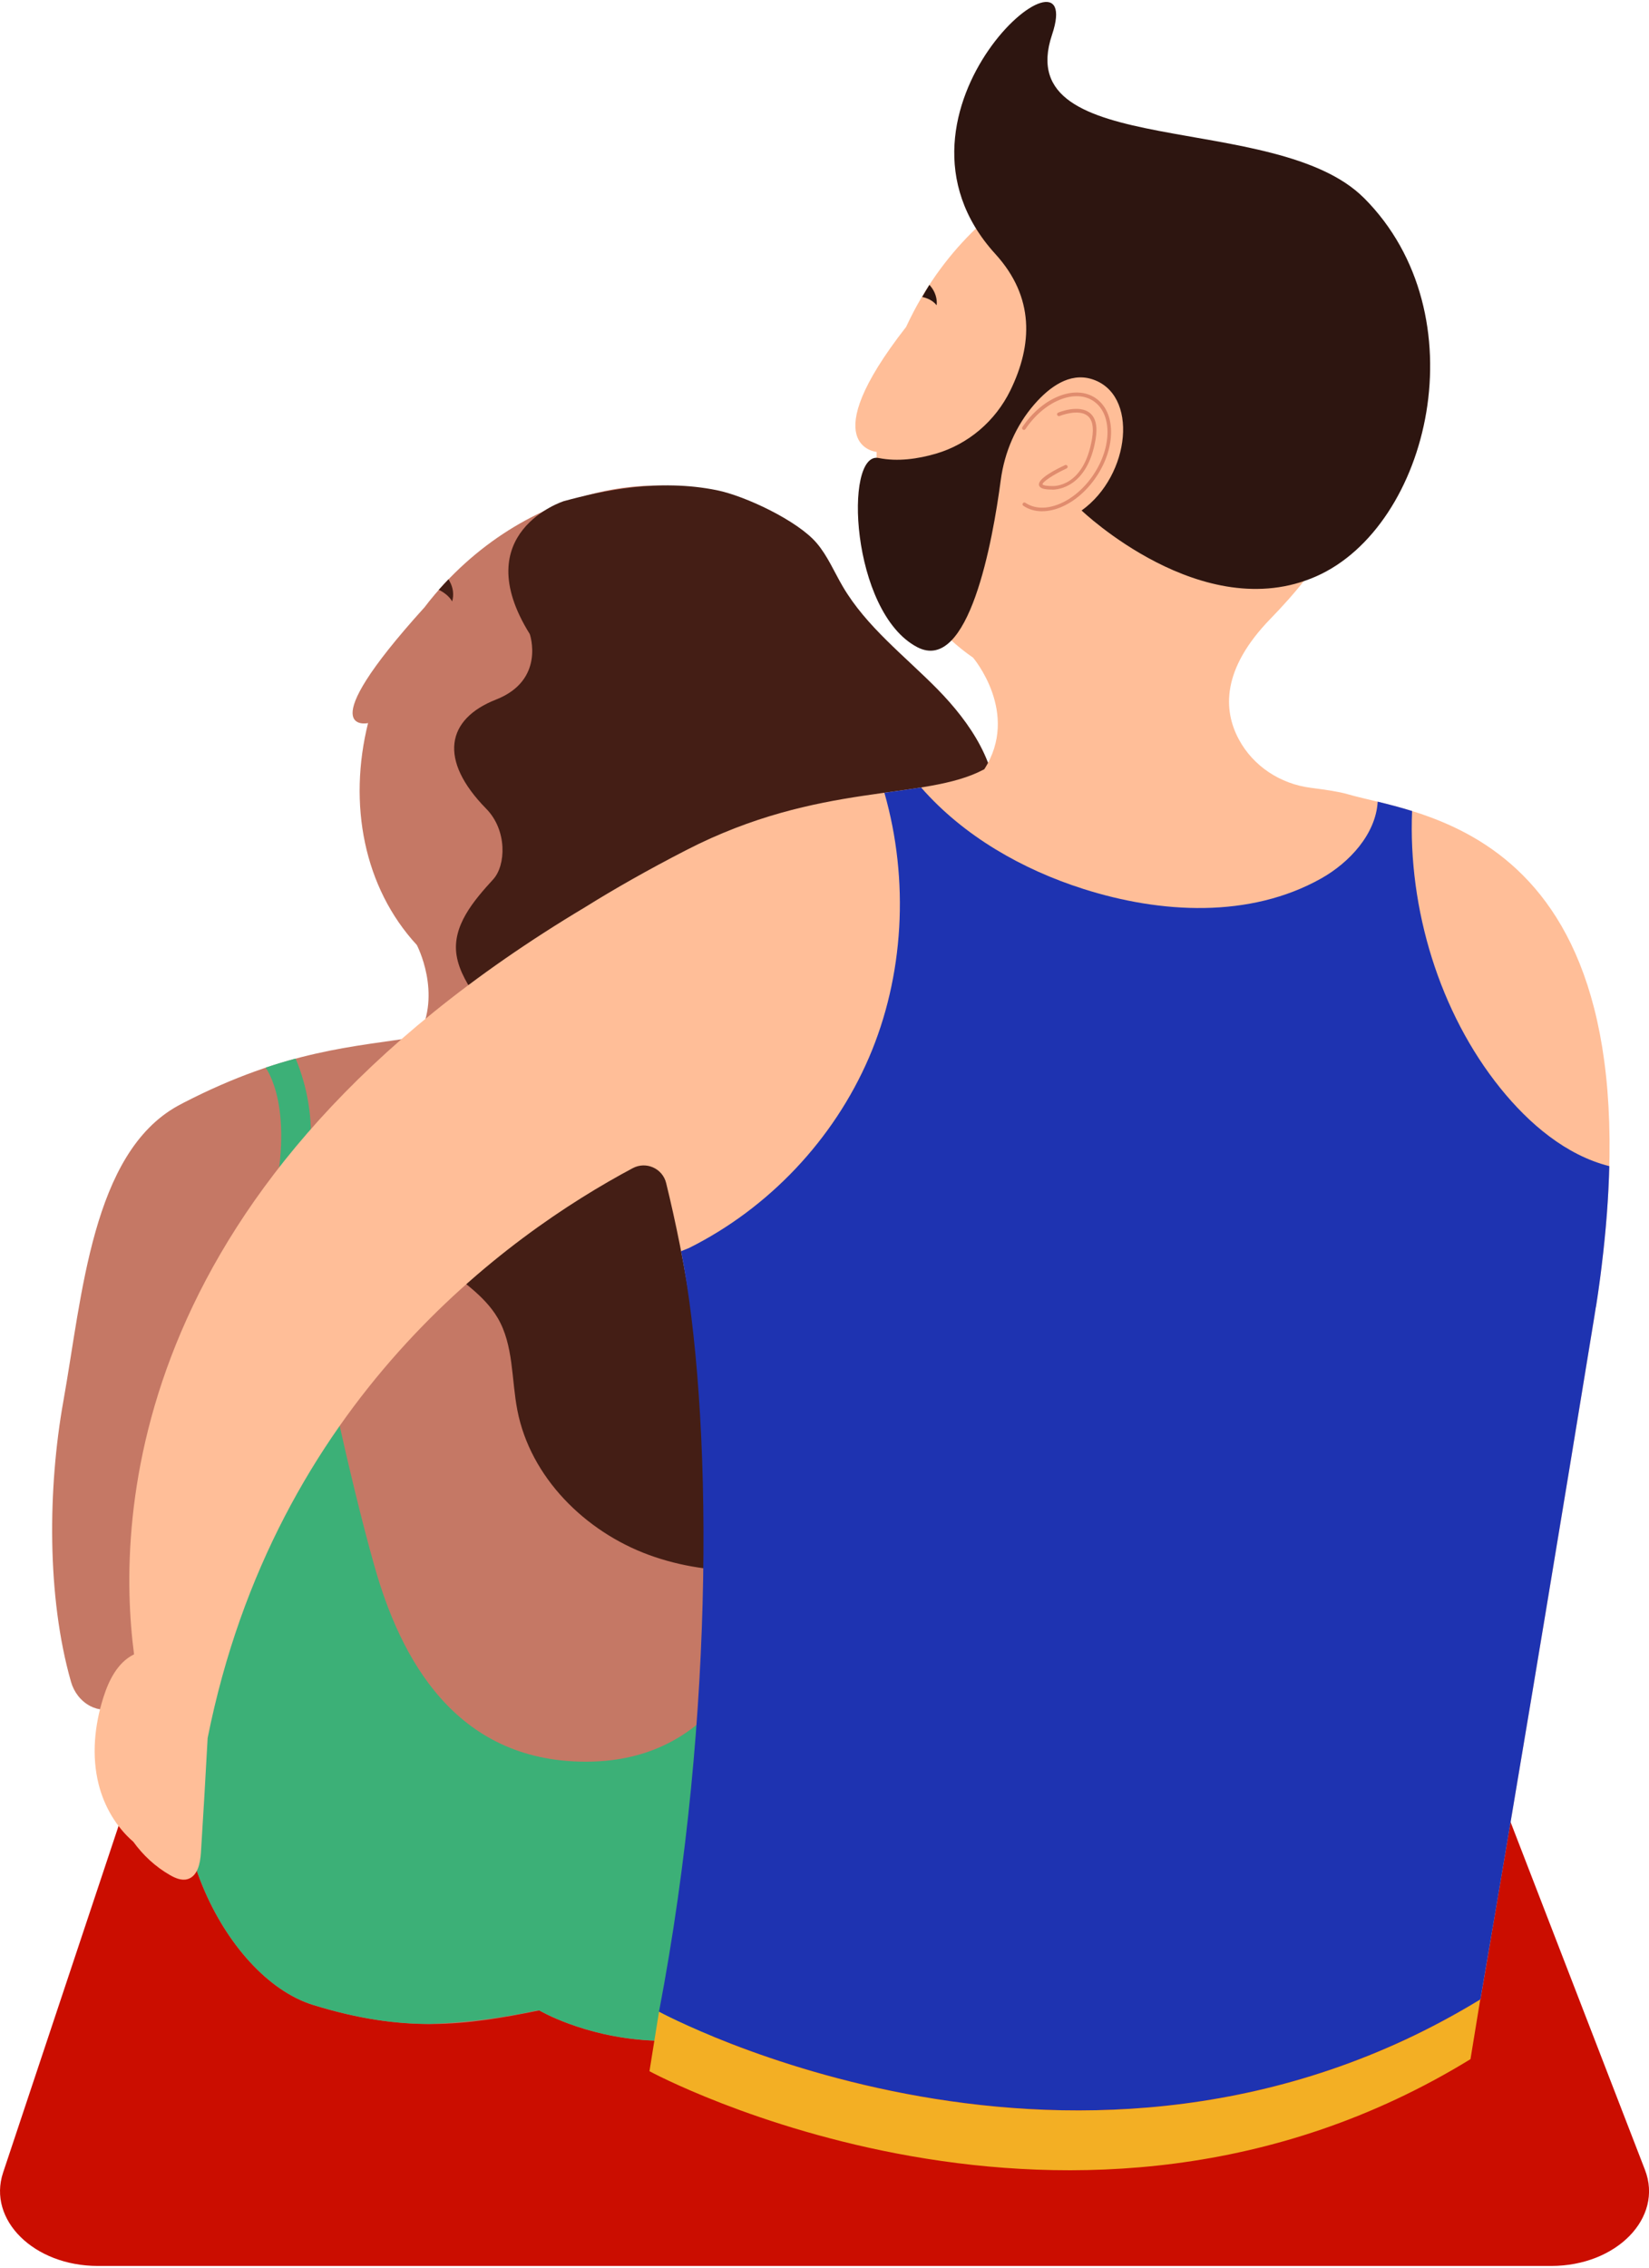
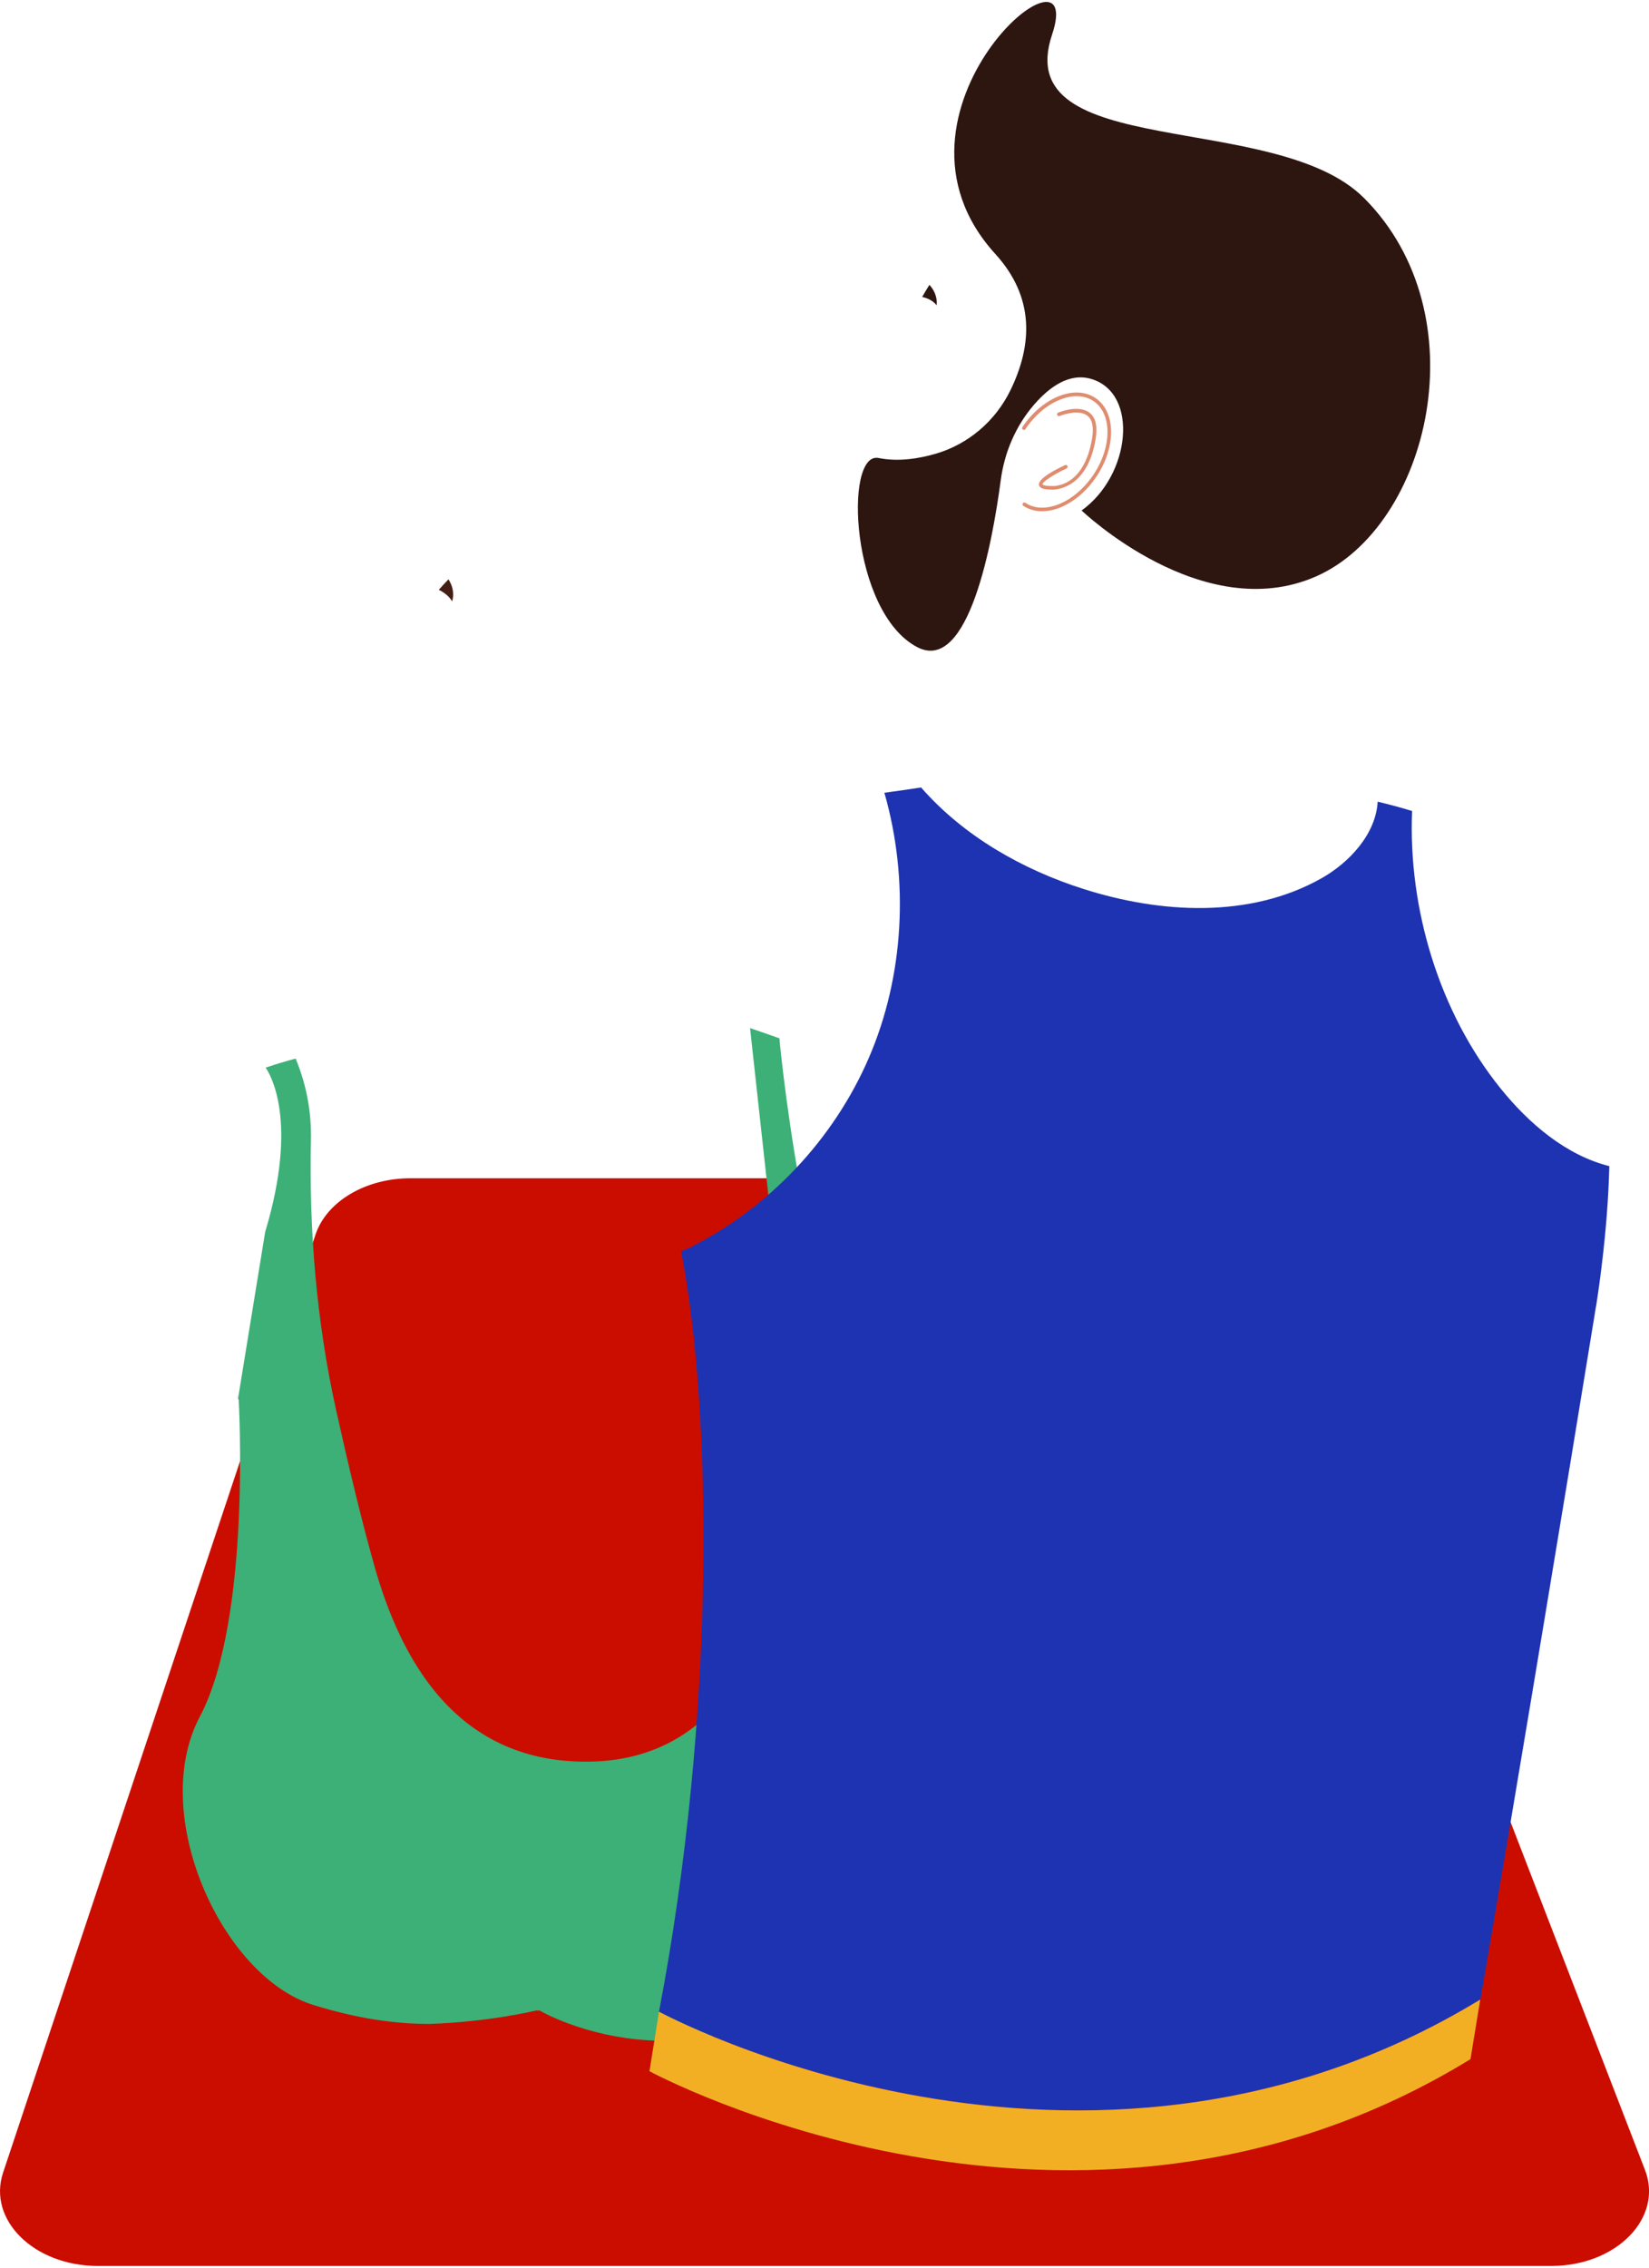
<svg xmlns="http://www.w3.org/2000/svg" id="Capa_1675a7cf722781" data-name="Capa 1" viewBox="0 0 366.91 503.4" aria-hidden="true" width="366px" height="503px">
  <defs>
    <linearGradient class="cerosgradient" data-cerosgradient="true" id="CerosGradient_id5463e9c7d" gradientUnits="userSpaceOnUse" x1="50%" y1="100%" x2="50%" y2="0%">
      <stop offset="0%" stop-color="#d1d1d1" />
      <stop offset="100%" stop-color="#d1d1d1" />
    </linearGradient>
    <linearGradient />
    <style>
      .cls-1-675a7cf722781{
        fill: #f3af24;
      }

      .cls-1-675a7cf722781, .cls-2-675a7cf722781, .cls-3-675a7cf722781, .cls-4-675a7cf722781, .cls-5-675a7cf722781, .cls-6-675a7cf722781, .cls-7-675a7cf722781, .cls-8-675a7cf722781, .cls-9-675a7cf722781{
        stroke-width: 0px;
      }

      .cls-2-675a7cf722781{
        fill: #2d1510;
      }

      .cls-3-675a7cf722781{
        fill: #3cb077;
      }

      .cls-4-675a7cf722781{
        fill: #441e15;
      }

      .cls-5-675a7cf722781{
        fill: #1e33b1;
      }

      .cls-6-675a7cf722781{
        fill: #c57865;
      }

      .cls-7-675a7cf722781{
        fill: #cb0d00;
      }

      .cls-8-675a7cf722781{
        fill: #e08c6e;
      }

      .cls-9-675a7cf722781{
        fill: #ffbe98;
      }
    </style>
  </defs>
  <path class="cls-7-675a7cf722781" d="m264.5,261.56H91.28c-9.94,0-18.62,5.16-21.08,12.53L.69,482.64c-3.51,10.53,6.88,20.76,21.08,20.76h323.38c14.54,0,24.99-10.7,20.86-21.37l-80.64-208.55c-2.73-7.07-11.22-11.92-20.86-11.92Z" />
  <g>
    <g>
      <g>
-         <path class="cls-6-675a7cf722781" d="m197.4,240.1c-3.27-2.18-37.34-15.27-47.12-16.55,2.08-2.58,4.97-5.18,8.9-7.74,6.42-4.2,12.81-9.01,18.21-15.33,22.33-26.16,22.4-62.77.14-81.77-22.25-19-58.4-13.18-80.73,12.98-.85,1-1.66,2.01-2.44,3.04l.02-.04c-25.78,28.48-12.52,25.67-12.52,25.67l.06-.12c-4.54,18.15-.94,36.7,10.83,49.46,0,0,5.65,10.73.33,20.38-14.21,2.29-29.28,2.88-52.18,14.66l-1.37.73c-19.05,10.58-21.22,42.1-25.43,65.63-3.45,19.27-3.72,43.47,1.7,62.43.66,2.3,2.18,4.29,4.3,5.39,3.83,1.97,6.58-.28,8.87-2.51,15.26-14.85,6.26-54.16,24.13-65.74,0,0,2.89,48.87-8.63,70.6-11.52,21.73,4.92,57.87,25.26,64.13,20.34,6.26,33.65,4.57,50.26,1.19,16.61-3.39,0,0,0,0,0,0,39.21,23.27,77.62-16.5,0,0,16.73-19.15,2.98-63.57-9.07-29.32,33.32-102.07-3.17-126.39Z" />
        <path class="cls-3-675a7cf722781" d="m200.58,366.49c-2.2-7.09-1.37-16.74.61-27.62-21.14-40.6-27.29-103.23-27.77-108.43-2.19-.78-4.39-1.55-6.53-2.27l9.36,85.42s5.49,77.69-45.9,77.69c-29.28,0-41.32-23.37-46.98-43.29-2.87-10.09-5.87-22.68-8.57-34.82-4.39-19.77-6.05-40-5.62-60.25.11-5.25-.68-11.42-3.4-17.98-2.15.58-4.37,1.24-6.68,2.02.91,1.28,7.41,11.64-.1,36.54l-6.07,37.26c.06-.04.11-.08.17-.11,0,0,2.89,48.87-8.63,70.6-11.52,21.73,4.92,57.87,25.26,64.13,9.85,3.03,18.05,4.2,25.78,4.21,13.5-.45,23.95-3.02,23.95-3.02.05.03.1.05.16.08.12-.03.25-.05.37-.08,0,0,39.21,23.27,77.62-16.5,0,0,16.73-19.15,2.98-63.57Z" />
-         <path class="cls-4-675a7cf722781" d="m109.74,195.09c-4.41,4.81-9.15,10.39-8.16,16.84,1.14,7.41,8.61,12.84,9.08,20.32.89,14.26-22.9,20.48-22.2,34.76.57,11.61,16.37,15.57,22.27,25.59,3.58,6.08,3.04,13.64,4.39,20.56,2.89,14.87,15.03,26.93,29.25,32.14,14.22,5.21,30.14,4.25,44.65-.09,14.11-4.22,27.86-12.12,35.29-24.84,7.43-12.72,6.72-30.82-4.37-40.52-6.22-5.44-16.16-10.66-13.88-18.59.94-3.29,3.88-5.52,6.28-7.95,8.04-8.16,10.91-21.02,7.1-31.82-1.45-4.09-3.77-7.92-4.45-12.21-1.59-9.93,5.85-19.13,6.59-29.16.77-10.37-5.7-19.88-12.98-27.3-7.29-7.41-15.82-13.88-21.08-22.84-1.92-3.27-3.39-6.85-5.86-9.72-4.23-4.92-15.8-10.4-22.16-11.69-12.89-2.62-25.51.1-34.08,2.44,0,0-21.63,6.95-7.54,29.55,0,0,3.55,10.22-7.51,14.56-11.05,4.34-12.89,13.38-2.17,24.29,4.69,4.77,4.38,12.59,1.53,15.69Z" />
      </g>
      <path class="cls-4-675a7cf722781" d="m100.6,133.29c.42-1.34.29-3.04-.62-4.58l-.19-.33c-.73.76-1.45,1.54-2.16,2.34,1.12.53,2.38,1.47,2.97,2.58Z" />
    </g>
    <g>
      <g>
-         <path class="cls-9-675a7cf722781" d="m299.82,176.15c-1.74-.51-4.64-.96-8.22-1.42-6.72-.86-12.76-4.8-15.96-10.77-3.46-6.45-3.89-15.55,7.04-26.8,5.34-5.5,10.52-11.61,14.39-18.96,16.04-30.43,8.05-66.16-17.84-79.8-25.89-13.64-59.87-.03-75.91,30.41-.6,1.15-1.17,2.3-1.71,3.46-20.73,26.53-6.57,27.79-6.57,27.79l.02-.08c-.43,18.69,7.17,35.98,21.45,45.82,0,0,10.52,12.33,2.49,24.83-.05.02-.11.05-.16.07-13.24,7.01-36.38,2.57-66.18,17.91-8.53,4.39-15.92,8.59-22.45,12.66C28.46,262.04,25.79,336.67,29.83,367.42c-.05.03-.11.05-.16.07-3.53,1.81-5.46,5.7-6.66,9.48-1.99,6.24-2.66,13.03-1.05,19.38,1.23,4.88,3.91,9.47,7.7,12.73,2.16,2.99,4.9,5.54,8.12,7.39,1.2.69,2.61,1.31,3.94.93,2.27-.65,2.84-3.56,2.99-5.92.54-8.48,1.03-16.97,1.49-25.45,14.95-74.91,66.77-111.9,94.59-126.72,2.97-1.58,6.63.05,7.43,3.31,8.3,33.8,16.87,93.96,2.11,171.24,0,0,90.6,64.18,179.07,10.29,0,0,10.12-58.56,25.31-151.54,17.7-108.32-38.07-111.56-54.9-116.46Z" />
        <path class="cls-5-675a7cf722781" d="m355.11,290.16c.04-.28.09-.56.13-.84.08-.51.16-1.01.23-1.52.06-.44.13-.87.19-1.3.05-.33.1-.67.14-1,.08-.54.15-1.08.22-1.61.03-.21.06-.41.08-.62.08-.64.16-1.27.24-1.9.01-.08.02-.17.03-.25.99-8.05,1.54-15.44,1.71-22.26-9.63-2.42-17.87-9.44-24.2-17.28-13.62-16.87-20.59-39.99-19.68-61.68-2.74-.85-5.33-1.51-7.66-2.08-.41,7.19-6.27,13.54-12.58,17.08-15.87,8.9-35.66,7.83-52.99,2.3-13.37-4.27-26.48-11.63-36.03-22.54-2.56.41-5.28.78-8.16,1.18,5.58,19.5,4.35,40.83-3.44,58.9-7.85,18.2-22.29,33.47-40.03,42.32l-1.76.71s0,.01,0,.02c6.87,35.25,7.85,102.28-4.92,169.09,0,0,94.23,51.11,182.68-2.68.03-.02.06-.04.09-.06,0,0,4.33-25.02,11.56-68.32.05-.32.11-.64.16-.97.47-2.83.96-5.73,1.45-8.71.39-2.35.79-4.75,1.2-7.19.19-1.14.38-2.29.57-3.45,3.09-18.56,6.57-39.66,10.36-62.9.13-.82.26-1.64.39-2.45Z" />
        <path class="cls-1-675a7cf722781" d="m329.31,444.2c-88.44,53.79-182.68,2.68-182.68,2.68l-2.12,13.22s94.66,51.3,182.68-2.68l2.17-13.25s-.04.02-.05.03Z" />
        <path class="cls-2-675a7cf722781" d="m208.41,67.45c.16-1.39-.29-3.04-1.48-4.39l-.14-.14c-.56.86-1.07,1.78-1.6,2.68,1.23.28,2.39.81,3.22,1.85Z" />
        <path class="cls-2-675a7cf722781" d="m303.47,43.58c-19.64-19.64-78.87-8.01-69.39-36.27,8.13-24.24-41.53,17-12.61,48.74,8.77,9.62,8.28,20.22,3.34,30.33-3.33,6.81-9.36,11.98-16.64,14.09-3.9,1.13-8.4,1.8-12.67.94-7.79-1.56-6.23,34.26,8.56,42.04,11.53,6.07,16.83-23.69,18.61-37.11.83-6.24,3.37-12.16,7.51-16.9,3.4-3.89,7.81-7.03,12.62-5.61,10.7,3.17,8.76,21.47-2.14,29.25,0,0,26.91,25.79,52.19,14.65,25.28-11.14,36.55-58.23,10.63-84.15Z" />
      </g>
      <g>
        <path class="cls-8-675a7cf722781" d="m231.88,113.26c-1.55,0-2.97-.41-4.18-1.22-.19-.12-.24-.38-.11-.56.12-.19.38-.23.56-.11,1.99,1.33,4.65,1.44,7.49.29,2.89-1.17,5.61-3.49,7.65-6.53s3.15-6.44,3.13-9.56c-.02-3.06-1.13-5.48-3.12-6.82s-4.66-1.44-7.49-.29c-2.89,1.17-5.61,3.49-7.65,6.53-.12.19-.38.23-.56.11-.19-.12-.24-.37-.11-.56,2.13-3.18,4.97-5.6,8.01-6.84,3.09-1.25,6.02-1.12,8.24.37,2.22,1.49,3.46,4.15,3.48,7.48.02,3.28-1.14,6.84-3.27,10.01-2.13,3.18-4.97,5.6-8.01,6.84-1.41.57-2.78.85-4.06.85Z" />
        <path class="cls-8-675a7cf722781" d="m234.16,108.43c-.15,0-.17,0-.17,0-1.78,0-2.66-.31-2.81-.99-.32-1.46,3.95-3.6,5.8-4.45.2-.1.44,0,.54.2.09.2,0,.44-.2.54-2.91,1.35-5.46,3.04-5.35,3.55,0,0,.16.36,2.07.36.31.03,7.12.4,8.95-10.56.42-2.49.07-4.2-1.03-5.07-2.06-1.62-6.16.05-6.2.06-.2.09-.44-.01-.53-.22s.01-.44.22-.53c.19-.08,4.58-1.87,7.01.05,1.35,1.07,1.79,3.03,1.32,5.84-1.8,10.77-8.48,11.24-9.61,11.24Z" />
      </g>
    </g>
  </g>
</svg>